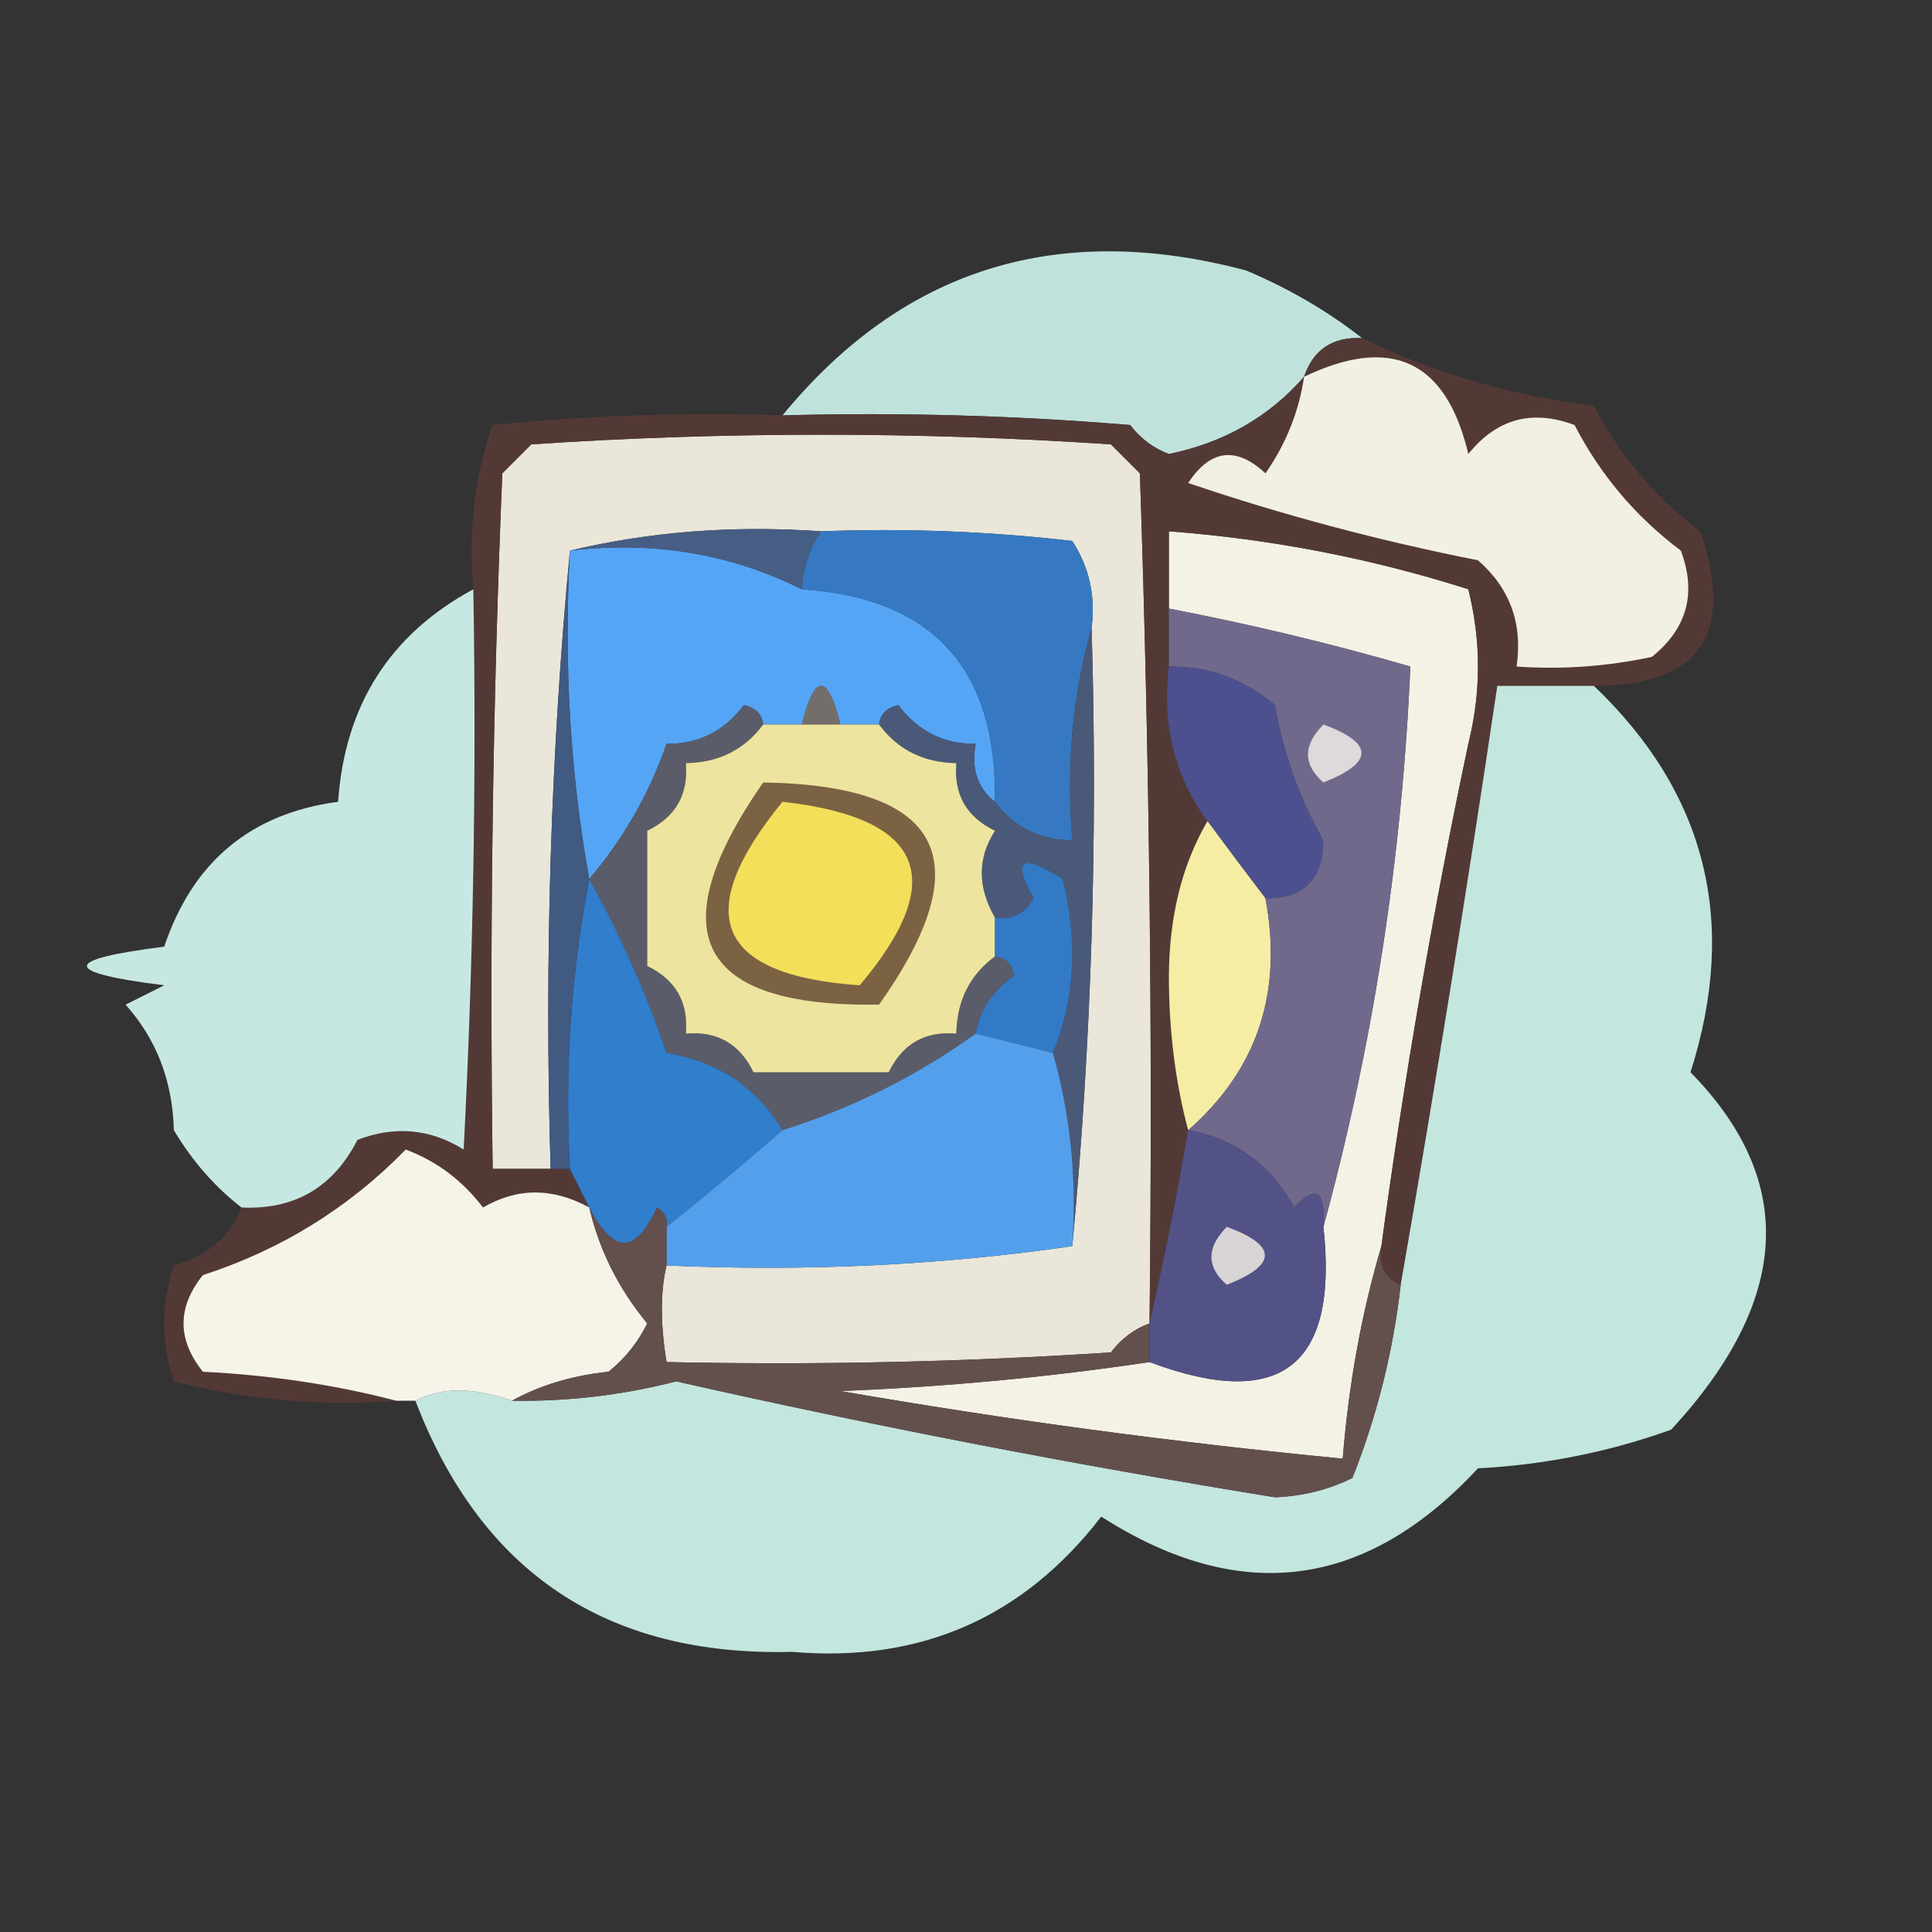
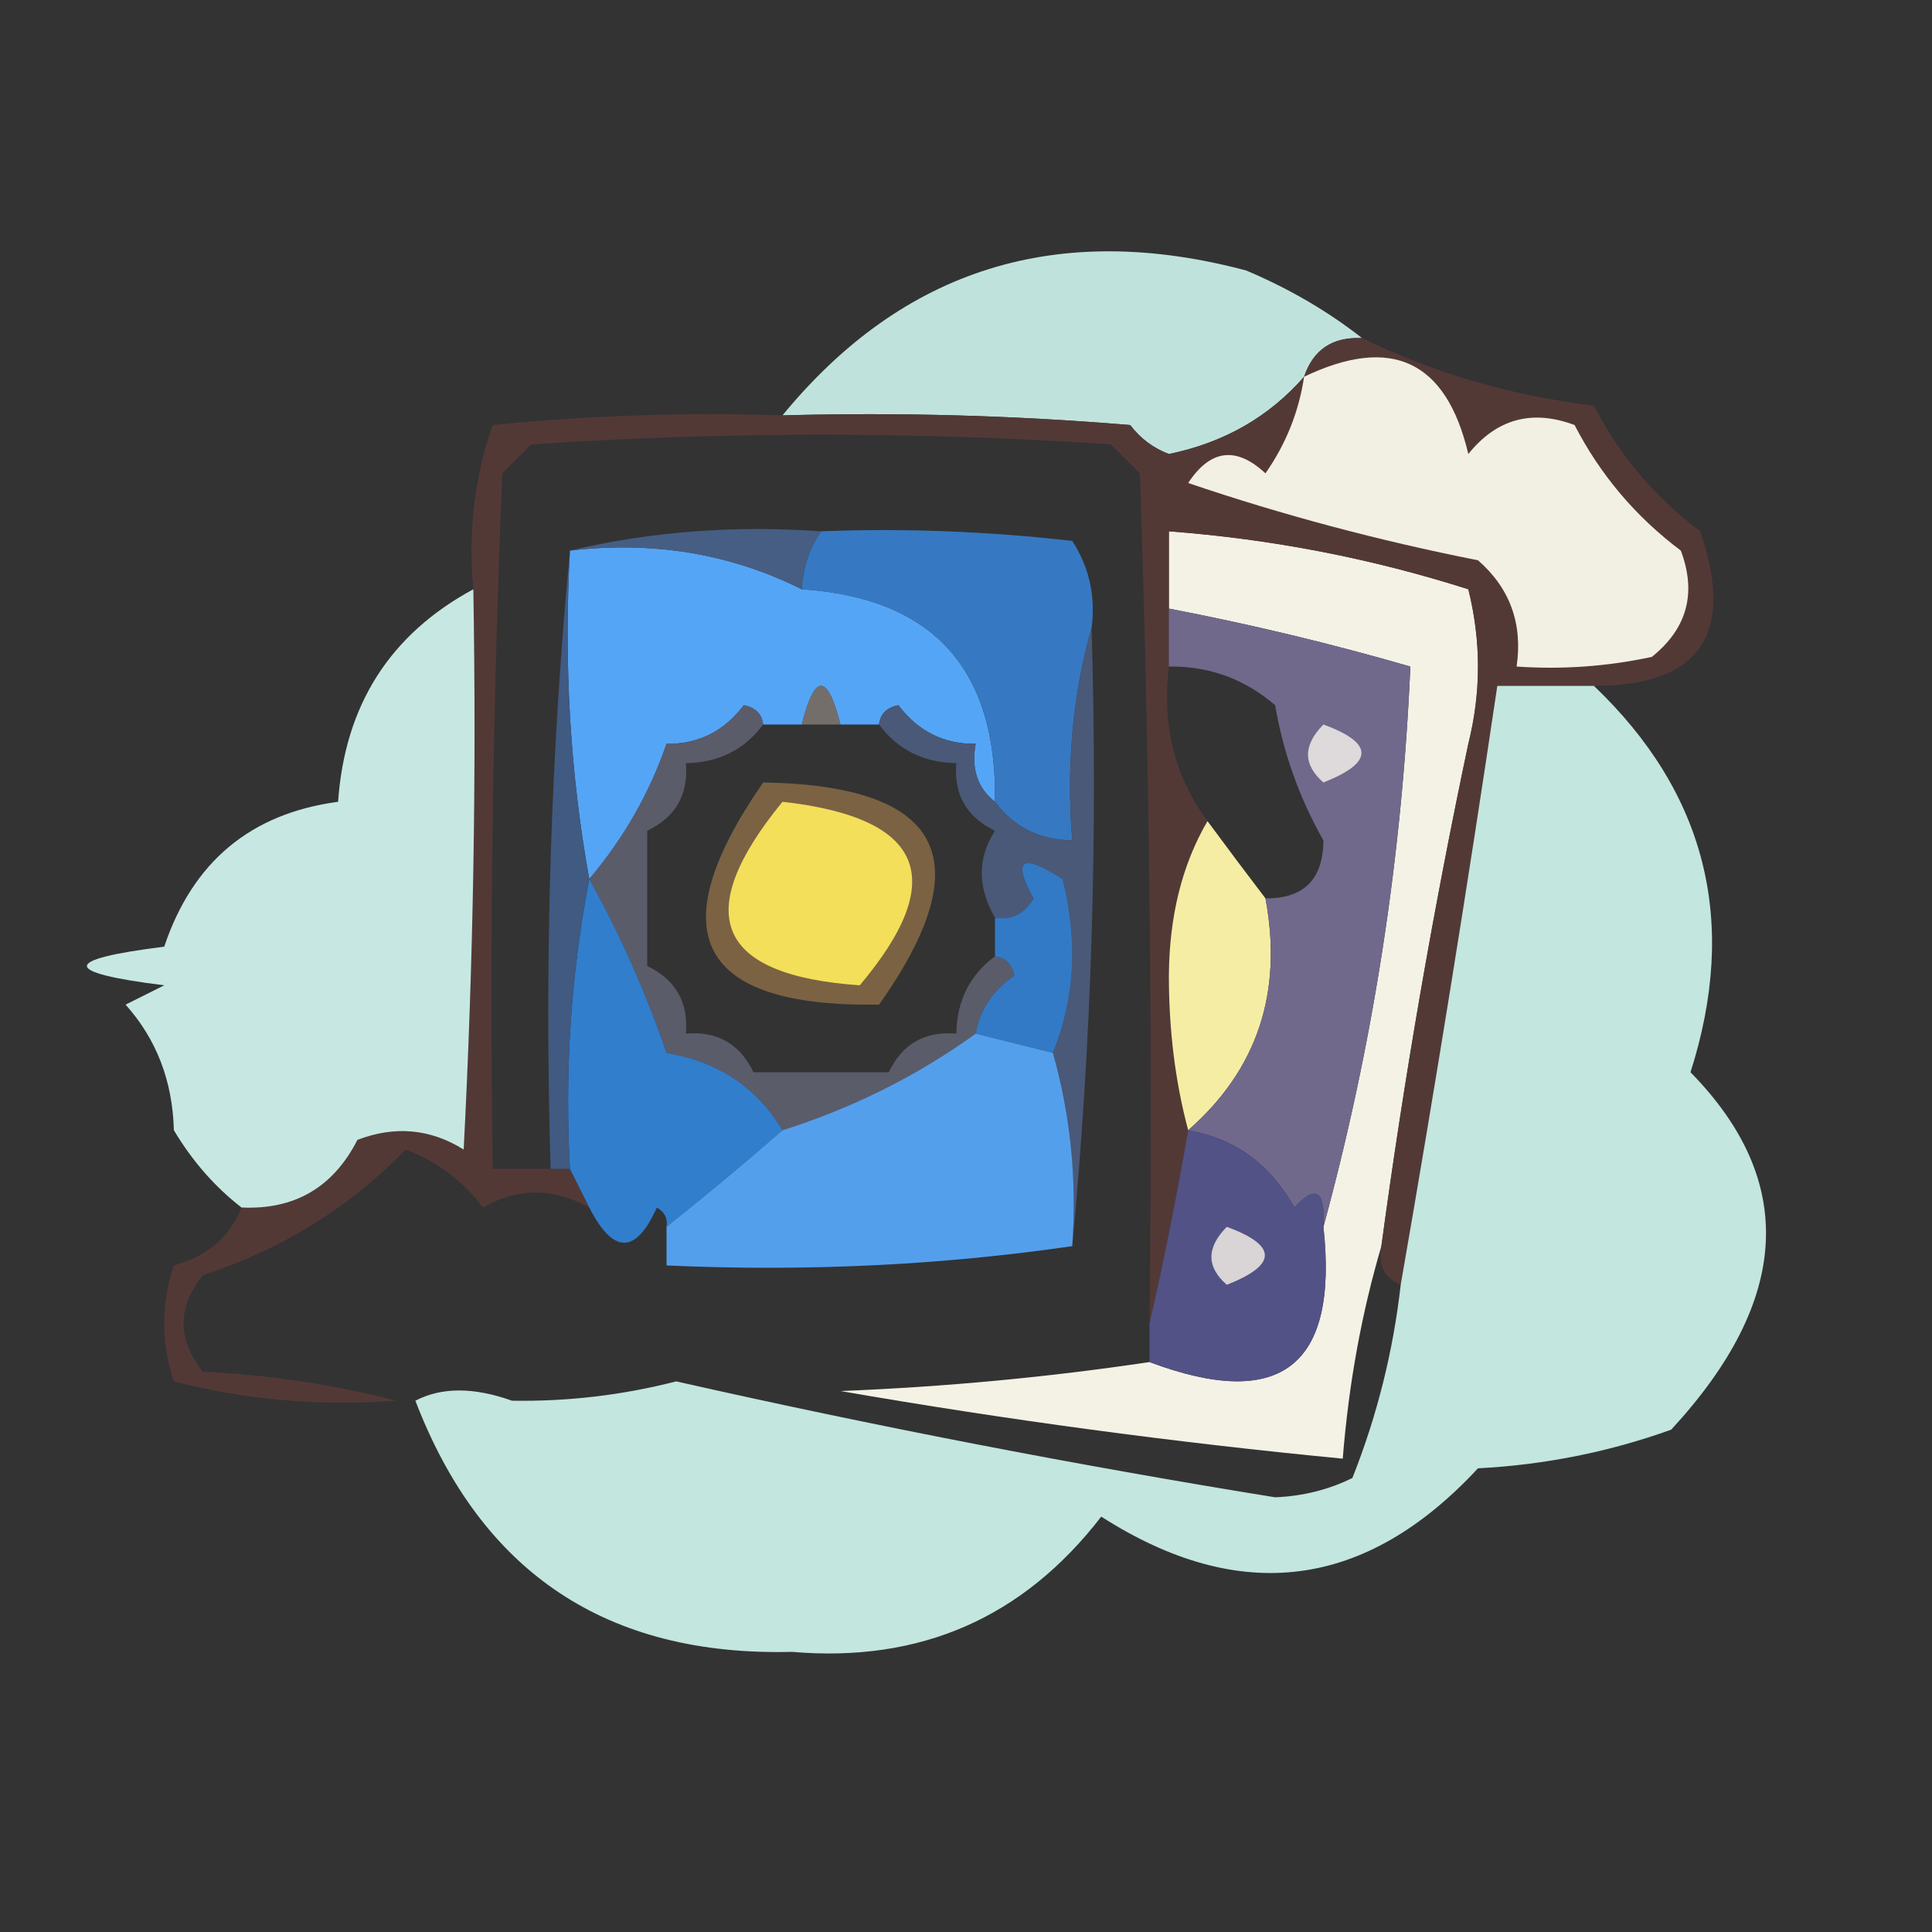
<svg xmlns="http://www.w3.org/2000/svg" version="1.1" width="100px" height="100px" style="shape-rendering:geometricPrecision; text-rendering:geometricPrecision; image-rendering:optimizeQuality; fill-rule:evenodd; clip-rule:evenodd">
  <rect width="100%" height="100%" fill="#333333" stroke="none" />
  <g>
    <path style="opacity:0.947" fill="#c6ece5" d="M 70.5,17.5 C 68.973,17.427 67.973,18.094 67.5,19.5C 65.682,21.58 63.349,22.914 60.5,23.5C 59.692,23.192 59.025,22.692 58.5,22C 52.509,21.5 46.509,21.334 40.5,21.5C 46.739,13.904 54.739,11.404 64.5,14C 66.727,14.941 68.727,16.108 70.5,17.5 Z" />
  </g>
  <g>
-     <path style="opacity:1" fill="#eae6d9" d="M 59.5,68.5 C 58.711,68.783 58.044,69.283 57.5,70C 49.841,70.5 42.174,70.666 34.5,70.5C 34.178,68.525 34.178,66.858 34.5,65.5C 41.687,65.825 48.687,65.491 55.5,64.5C 56.494,54.013 56.828,43.346 56.5,32.5C 56.714,30.856 56.38,29.356 55.5,28C 51.179,27.501 46.846,27.334 42.5,27.5C 37.968,27.182 33.634,27.515 29.5,28.5C 28.506,38.987 28.172,49.654 28.5,60.5C 27.5,60.5 26.5,60.5 25.5,60.5C 25.334,48.495 25.5,36.495 26,24.5C 26.5,24 27,23.5 27.5,23C 37.5,22.333 47.5,22.333 57.5,23C 58,23.5 58.5,24 59,24.5C 59.5,39.163 59.667,53.83 59.5,68.5 Z" />
-   </g>
+     </g>
  <g>
    <path style="opacity:1" fill="#f4f2e5" d="M 71.5,64.5 C 70.475,67.974 69.808,71.64 69.5,75.5C 60.803,74.662 52.137,73.496 43.5,72C 48.915,71.785 54.248,71.285 59.5,70.5C 66.287,73.046 69.287,70.713 68.5,63.5C 71.067,54.09 72.567,44.424 73,34.5C 68.895,33.312 64.728,32.312 60.5,31.5C 60.5,30.167 60.5,28.833 60.5,27.5C 65.812,27.9 70.979,28.9 76,30.5C 76.667,33.167 76.667,35.833 76,38.5C 74.178,47.119 72.678,55.786 71.5,64.5 Z" />
  </g>
  <g>
    <path style="opacity:0.973" fill="#543a37" d="M 70.5,17.5 C 74.211,19.313 78.211,20.48 82.5,21C 83.833,23.581 85.666,25.748 88,27.5C 89.822,32.829 87.989,35.496 82.5,35.5C 80.833,35.5 79.167,35.5 77.5,35.5C 75.963,45.854 74.296,56.188 72.5,66.5C 71.662,66.158 71.328,65.492 71.5,64.5C 72.678,55.786 74.178,47.119 76,38.5C 76.667,35.833 76.667,33.167 76,30.5C 70.979,28.9 65.812,27.9 60.5,27.5C 60.5,28.833 60.5,30.167 60.5,31.5C 60.5,32.5 60.5,33.5 60.5,34.5C 60.132,37.533 60.798,40.2 62.5,42.5C 61.188,44.743 60.522,47.41 60.5,50.5C 60.502,53.355 60.836,56.022 61.5,58.5C 60.904,61.941 60.237,65.275 59.5,68.5C 59.667,53.83 59.5,39.163 59,24.5C 58.5,24 58,23.5 57.5,23C 47.5,22.333 37.5,22.333 27.5,23C 27,23.5 26.5,24 26,24.5C 25.5,36.495 25.334,48.495 25.5,60.5C 26.5,60.5 27.5,60.5 28.5,60.5C 28.833,60.5 29.167,60.5 29.5,60.5C 29.833,61.167 30.167,61.833 30.5,62.5C 28.609,61.464 26.776,61.464 25,62.5C 23.938,61.101 22.605,60.101 21,59.5C 18.063,62.512 14.563,64.679 10.5,66C 9.167,67.667 9.167,69.333 10.5,71C 14.025,71.179 17.359,71.679 20.5,72.5C 16.563,72.793 12.73,72.46 9,71.5C 8.333,69.5 8.333,67.5 9,65.5C 10.729,65.026 11.895,64.026 12.5,62.5C 15.245,62.627 17.245,61.46 18.5,59C 20.441,58.257 22.274,58.424 24,59.5C 24.5,49.839 24.666,40.172 24.5,30.5C 24.223,27.552 24.556,24.719 25.5,22C 30.489,21.501 35.489,21.334 40.5,21.5C 46.509,21.334 52.509,21.5 58.5,22C 59.025,22.692 59.692,23.192 60.5,23.5C 63.349,22.914 65.682,21.58 67.5,19.5C 67.973,18.094 68.973,17.427 70.5,17.5 Z" />
  </g>
  <g>
    <path style="opacity:1" fill="#55a5f6" d="M 29.5,28.5 C 33.813,27.991 37.813,28.657 41.5,30.5C 48.276,30.946 51.609,34.612 51.5,41.5C 50.596,40.791 50.263,39.791 50.5,38.5C 48.857,38.52 47.524,37.853 46.5,36.5C 45.893,36.624 45.56,36.957 45.5,37.5C 44.833,37.5 44.167,37.5 43.5,37.5C 42.833,34.833 42.167,34.833 41.5,37.5C 40.833,37.5 40.167,37.5 39.5,37.5C 39.44,36.957 39.107,36.624 38.5,36.5C 37.476,37.853 36.143,38.52 34.5,38.5C 33.615,41.061 32.282,43.394 30.5,45.5C 29.511,40.025 29.178,34.358 29.5,28.5 Z" />
  </g>
  <g>
    <path style="opacity:1" fill="#3679c2" d="M 42.5,27.5 C 46.846,27.334 51.179,27.501 55.5,28C 56.38,29.356 56.714,30.856 56.5,32.5C 55.518,35.962 55.185,39.629 55.5,43.5C 53.801,43.473 52.467,42.806 51.5,41.5C 51.609,34.612 48.276,30.946 41.5,30.5C 41.557,29.391 41.89,28.391 42.5,27.5 Z" />
  </g>
  <g>
    <path style="opacity:1" fill="#465e84" d="M 29.5,28.5 C 33.634,27.515 37.968,27.182 42.5,27.5C 41.89,28.391 41.557,29.391 41.5,30.5C 37.813,28.657 33.813,27.991 29.5,28.5 Z" />
  </g>
  <g>
    <path style="opacity:1" fill="#f2f0e3" d="M 67.5,19.5 C 72.026,17.335 74.859,18.668 76,23.5C 77.466,21.675 79.299,21.175 81.5,22C 82.833,24.581 84.666,26.748 87,28.5C 87.825,30.701 87.325,32.534 85.5,34C 83.19,34.497 80.857,34.663 78.5,34.5C 78.822,32.278 78.155,30.444 76.5,29C 71.354,27.982 66.354,26.648 61.5,25C 62.649,23.256 63.983,23.089 65.5,24.5C 66.562,22.978 67.229,21.312 67.5,19.5 Z" />
  </g>
  <g>
    <path style="opacity:0.96" fill="#cdefe9" d="M 24.5,30.5 C 24.666,40.172 24.5,49.839 24,59.5C 22.274,58.424 20.441,58.257 18.5,59C 17.245,61.46 15.245,62.627 12.5,62.5C 11.115,61.426 9.949,60.093 9,58.5C 8.933,55.953 8.099,53.786 6.5,52C 7.167,51.667 7.833,51.333 8.5,51C 3.167,50.333 3.167,49.667 8.5,49C 9.976,44.604 12.976,42.104 17.5,41.5C 17.848,36.501 20.181,32.834 24.5,30.5 Z" />
  </g>
  <g>
    <path style="opacity:1" fill="#4a5978" d="M 56.5,32.5 C 56.828,43.346 56.494,54.013 55.5,64.5C 55.747,61.061 55.414,57.728 54.5,54.5C 55.638,51.697 55.804,48.697 55,45.5C 52.871,44.137 52.371,44.471 53.5,46.5C 53.043,47.297 52.376,47.631 51.5,47.5C 50.587,45.914 50.587,44.414 51.5,43C 50.027,42.29 49.36,41.124 49.5,39.5C 47.801,39.473 46.467,38.806 45.5,37.5C 45.56,36.957 45.893,36.624 46.5,36.5C 47.524,37.853 48.857,38.52 50.5,38.5C 50.263,39.791 50.596,40.791 51.5,41.5C 52.467,42.806 53.801,43.473 55.5,43.5C 55.185,39.629 55.518,35.962 56.5,32.5 Z" />
  </g>
  <g>
-     <path style="opacity:1" fill="#4c508e" d="M 60.5,34.5 C 62.582,34.472 64.416,35.139 66,36.5C 66.424,38.976 67.257,41.309 68.5,43.5C 68.484,45.516 67.484,46.516 65.5,46.5C 64.512,45.205 63.512,43.872 62.5,42.5C 60.798,40.2 60.132,37.533 60.5,34.5 Z" />
-   </g>
+     </g>
  <g>
    <path style="opacity:0.964" fill="#c8ece5" d="M 82.5,35.5 C 88.317,41.05 89.984,47.717 87.5,55.5C 93.025,61.131 92.692,67.297 86.5,74C 83.289,75.153 79.956,75.82 76.5,76C 70.686,82.264 64.186,83.098 57,78.5C 52.963,83.737 47.63,86.07 41,85.5C 31.416,85.744 24.916,81.411 21.5,72.5C 22.854,71.794 24.521,71.794 26.5,72.5C 29.374,72.549 32.208,72.216 35,71.5C 45.262,73.815 55.595,75.815 66,77.5C 67.436,77.441 68.769,77.108 70,76.5C 71.278,73.279 72.111,69.946 72.5,66.5C 74.296,56.188 75.963,45.854 77.5,35.5C 79.167,35.5 80.833,35.5 82.5,35.5 Z" />
  </g>
  <g>
    <path style="opacity:1" fill="#746e6b" d="M 43.5,37.5 C 42.833,37.5 42.167,37.5 41.5,37.5C 42.167,34.833 42.833,34.833 43.5,37.5 Z" />
  </g>
  <g>
    <path style="opacity:1" fill="#5b5c6a" d="M 39.5,37.5 C 38.533,38.806 37.199,39.473 35.5,39.5C 35.64,41.124 34.973,42.29 33.5,43C 33.5,45.333 33.5,47.667 33.5,50C 34.973,50.71 35.64,51.876 35.5,53.5C 37.124,53.36 38.29,54.027 39,55.5C 41.333,55.5 43.667,55.5 46,55.5C 46.71,54.027 47.876,53.36 49.5,53.5C 49.527,51.801 50.194,50.467 51.5,49.5C 52.043,49.56 52.376,49.893 52.5,50.5C 51.388,51.265 50.721,52.265 50.5,53.5C 47.484,55.675 44.15,57.342 40.5,58.5C 39.172,56.281 37.172,54.948 34.5,54.5C 33.411,51.328 32.078,48.328 30.5,45.5C 32.282,43.394 33.615,41.061 34.5,38.5C 36.143,38.52 37.476,37.853 38.5,36.5C 39.107,36.624 39.44,36.957 39.5,37.5 Z" />
  </g>
  <g>
-     <path style="opacity:1" fill="#ede49f" d="M 39.5,37.5 C 40.167,37.5 40.833,37.5 41.5,37.5C 42.167,37.5 42.833,37.5 43.5,37.5C 44.167,37.5 44.833,37.5 45.5,37.5C 46.467,38.806 47.801,39.473 49.5,39.5C 49.36,41.124 50.027,42.29 51.5,43C 50.587,44.414 50.587,45.914 51.5,47.5C 51.5,48.167 51.5,48.833 51.5,49.5C 50.194,50.467 49.527,51.801 49.5,53.5C 47.876,53.36 46.71,54.027 46,55.5C 43.667,55.5 41.333,55.5 39,55.5C 38.29,54.027 37.124,53.36 35.5,53.5C 35.64,51.876 34.973,50.71 33.5,50C 33.5,47.667 33.5,45.333 33.5,43C 34.973,42.29 35.64,41.124 35.5,39.5C 37.199,39.473 38.533,38.806 39.5,37.5 Z" />
-   </g>
+     </g>
  <g>
    <path style="opacity:1" fill="#7b6243" d="M 39.5,40.5 C 48.818,40.655 50.818,44.488 45.5,52C 36.096,52.141 34.096,48.308 39.5,40.5 Z" />
  </g>
  <g>
    <path style="opacity:1" fill="#f3df59" d="M 40.5,41.5 C 47.821,42.319 49.154,45.486 44.5,51C 37.075,50.484 35.742,47.318 40.5,41.5 Z" />
  </g>
  <g>
    <path style="opacity:1" fill="#f6eda4" d="M 62.5,42.5 C 63.512,43.872 64.512,45.205 65.5,46.5C 66.411,51.367 65.078,55.367 61.5,58.5C 60.836,56.022 60.502,53.355 60.5,50.5C 60.522,47.41 61.188,44.743 62.5,42.5 Z" />
  </g>
  <g>
    <path style="opacity:1" fill="#327ac6" d="M 54.5,54.5 C 53.167,54.167 51.833,53.833 50.5,53.5C 50.721,52.265 51.388,51.265 52.5,50.5C 52.376,49.893 52.043,49.56 51.5,49.5C 51.5,48.833 51.5,48.167 51.5,47.5C 52.376,47.631 53.043,47.297 53.5,46.5C 52.371,44.471 52.871,44.137 55,45.5C 55.804,48.697 55.638,51.697 54.5,54.5 Z" />
  </g>
  <g>
    <path style="opacity:1" fill="#317ecd" d="M 30.5,45.5 C 32.078,48.328 33.411,51.328 34.5,54.5C 37.172,54.948 39.172,56.281 40.5,58.5C 38.592,60.164 36.592,61.831 34.5,63.5C 34.565,63.062 34.399,62.728 34,62.5C 32.908,64.931 31.741,64.931 30.5,62.5C 30.167,61.833 29.833,61.167 29.5,60.5C 29.221,55.405 29.555,50.405 30.5,45.5 Z" />
  </g>
  <g>
    <path style="opacity:1" fill="#70698c" d="M 60.5,31.5 C 64.728,32.312 68.895,33.312 73,34.5C 72.567,44.424 71.067,54.09 68.5,63.5C 68.607,61.621 68.107,61.288 67,62.5C 65.743,60.254 63.91,58.921 61.5,58.5C 65.078,55.367 66.411,51.367 65.5,46.5C 67.484,46.516 68.484,45.516 68.5,43.5C 67.257,41.309 66.424,38.976 66,36.5C 64.416,35.139 62.582,34.472 60.5,34.5C 60.5,33.5 60.5,32.5 60.5,31.5 Z" />
  </g>
  <g>
    <path style="opacity:1" fill="#ded9da" d="M 68.5,37.5 C 71.125,38.466 71.125,39.466 68.5,40.5C 67.438,39.575 67.438,38.575 68.5,37.5 Z" />
  </g>
  <g>
    <path style="opacity:1" fill="#405a82" d="M 29.5,28.5 C 29.178,34.358 29.511,40.025 30.5,45.5C 29.555,50.405 29.221,55.405 29.5,60.5C 29.167,60.5 28.833,60.5 28.5,60.5C 28.172,49.654 28.506,38.987 29.5,28.5 Z" />
  </g>
  <g>
    <path style="opacity:1" fill="#549fec" d="M 50.5,53.5 C 51.833,53.833 53.167,54.167 54.5,54.5C 55.414,57.728 55.747,61.061 55.5,64.5C 48.687,65.491 41.687,65.825 34.5,65.5C 34.5,64.833 34.5,64.167 34.5,63.5C 36.592,61.831 38.592,60.164 40.5,58.5C 44.15,57.342 47.484,55.675 50.5,53.5 Z" />
  </g>
  <g>
    <path style="opacity:1" fill="#525287" d="M 61.5,58.5 C 63.91,58.921 65.743,60.254 67,62.5C 68.107,61.288 68.607,61.621 68.5,63.5C 69.287,70.713 66.287,73.046 59.5,70.5C 59.5,69.833 59.5,69.167 59.5,68.5C 60.237,65.275 60.904,61.941 61.5,58.5 Z" />
  </g>
  <g>
-     <path style="opacity:1" fill="#f6f4e8" d="M 30.5,62.5 C 31.014,64.698 32.014,66.698 33.5,68.5C 33.023,69.478 32.357,70.311 31.5,71C 29.618,71.198 27.952,71.698 26.5,72.5C 24.521,71.794 22.854,71.794 21.5,72.5C 21.167,72.5 20.833,72.5 20.5,72.5C 17.359,71.679 14.025,71.179 10.5,71C 9.167,69.333 9.167,67.667 10.5,66C 14.563,64.679 18.063,62.512 21,59.5C 22.605,60.101 23.938,61.101 25,62.5C 26.776,61.464 28.609,61.464 30.5,62.5 Z" />
-   </g>
+     </g>
  <g>
    <path style="opacity:1" fill="#d9d4d5" d="M 63.5,63.5 C 66.125,64.466 66.125,65.466 63.5,66.5C 62.438,65.575 62.438,64.575 63.5,63.5 Z" />
  </g>
  <g>
-     <path style="opacity:1" fill="#63504d" d="M 30.5,62.5 C 31.741,64.931 32.908,64.931 34,62.5C 34.399,62.728 34.565,63.062 34.5,63.5C 34.5,64.167 34.5,64.833 34.5,65.5C 34.178,66.858 34.178,68.525 34.5,70.5C 42.174,70.666 49.841,70.5 57.5,70C 58.044,69.283 58.711,68.783 59.5,68.5C 59.5,69.167 59.5,69.833 59.5,70.5C 54.248,71.285 48.915,71.785 43.5,72C 52.137,73.496 60.803,74.662 69.5,75.5C 69.808,71.64 70.475,67.974 71.5,64.5C 71.328,65.492 71.662,66.158 72.5,66.5C 72.111,69.946 71.278,73.279 70,76.5C 68.769,77.108 67.436,77.441 66,77.5C 55.595,75.815 45.262,73.815 35,71.5C 32.208,72.216 29.374,72.549 26.5,72.5C 27.952,71.698 29.618,71.198 31.5,71C 32.357,70.311 33.023,69.478 33.5,68.5C 32.014,66.698 31.014,64.698 30.5,62.5 Z" />
-   </g>
+     </g>
</svg>